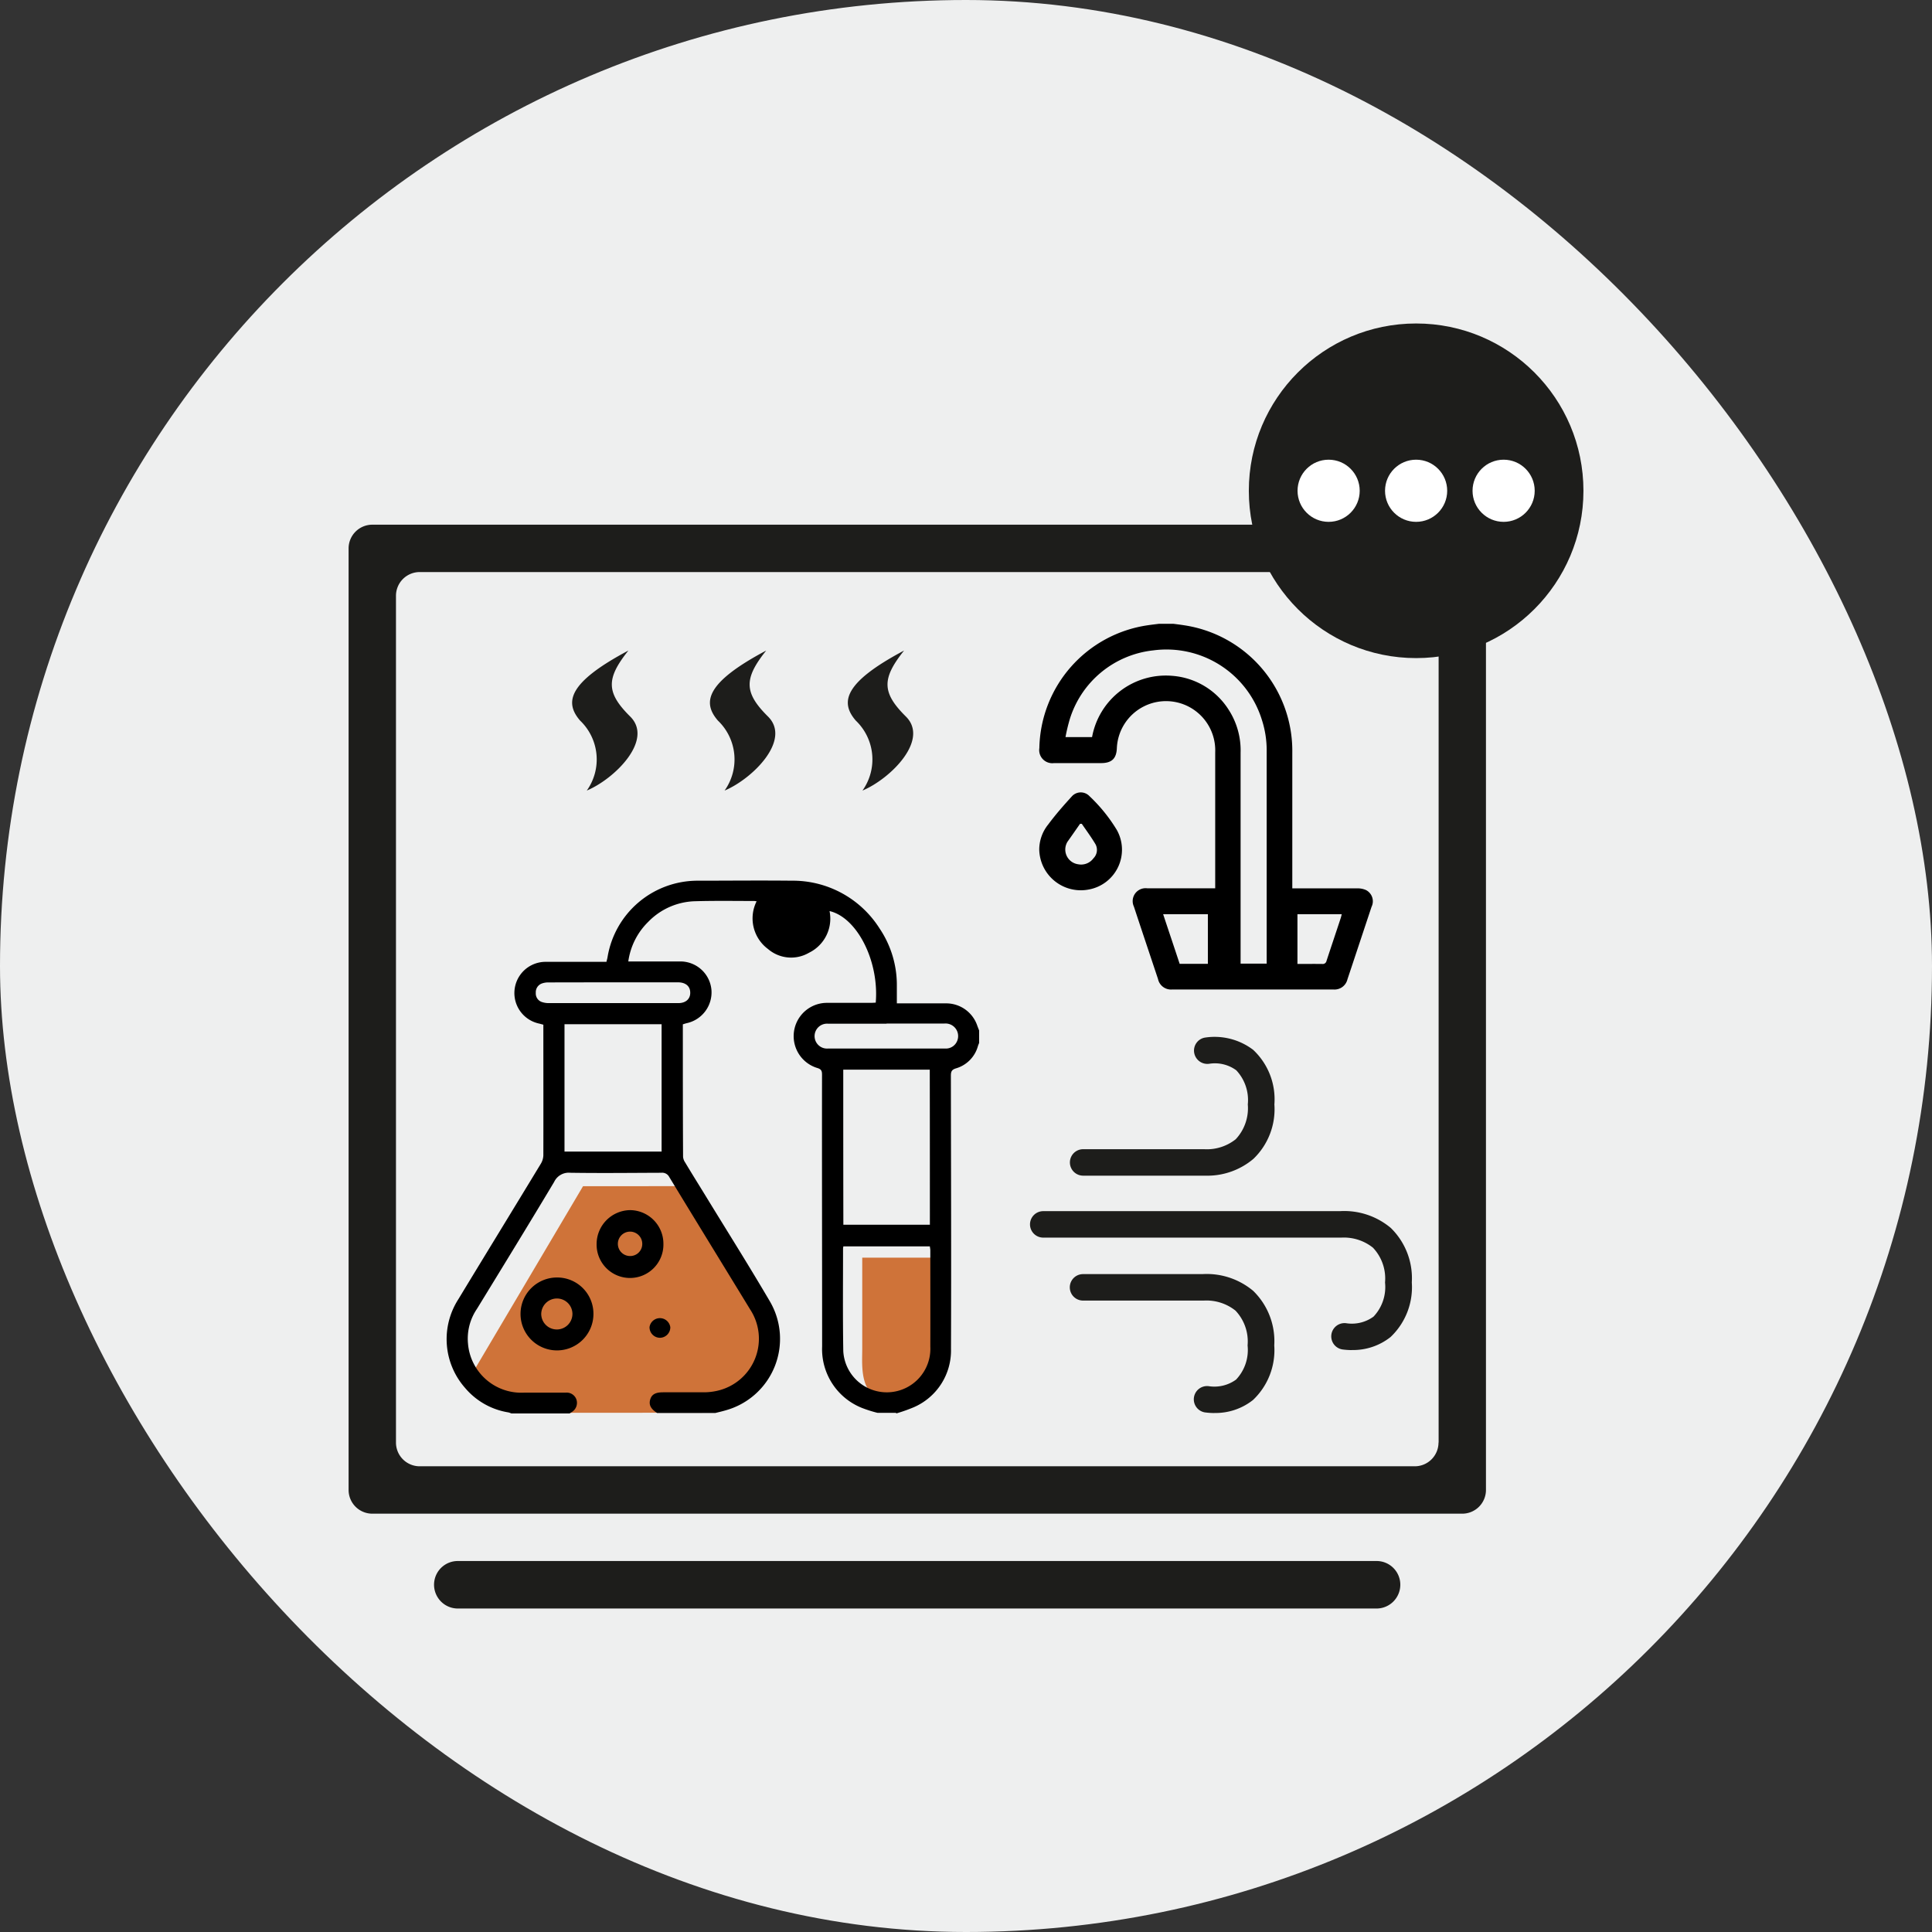
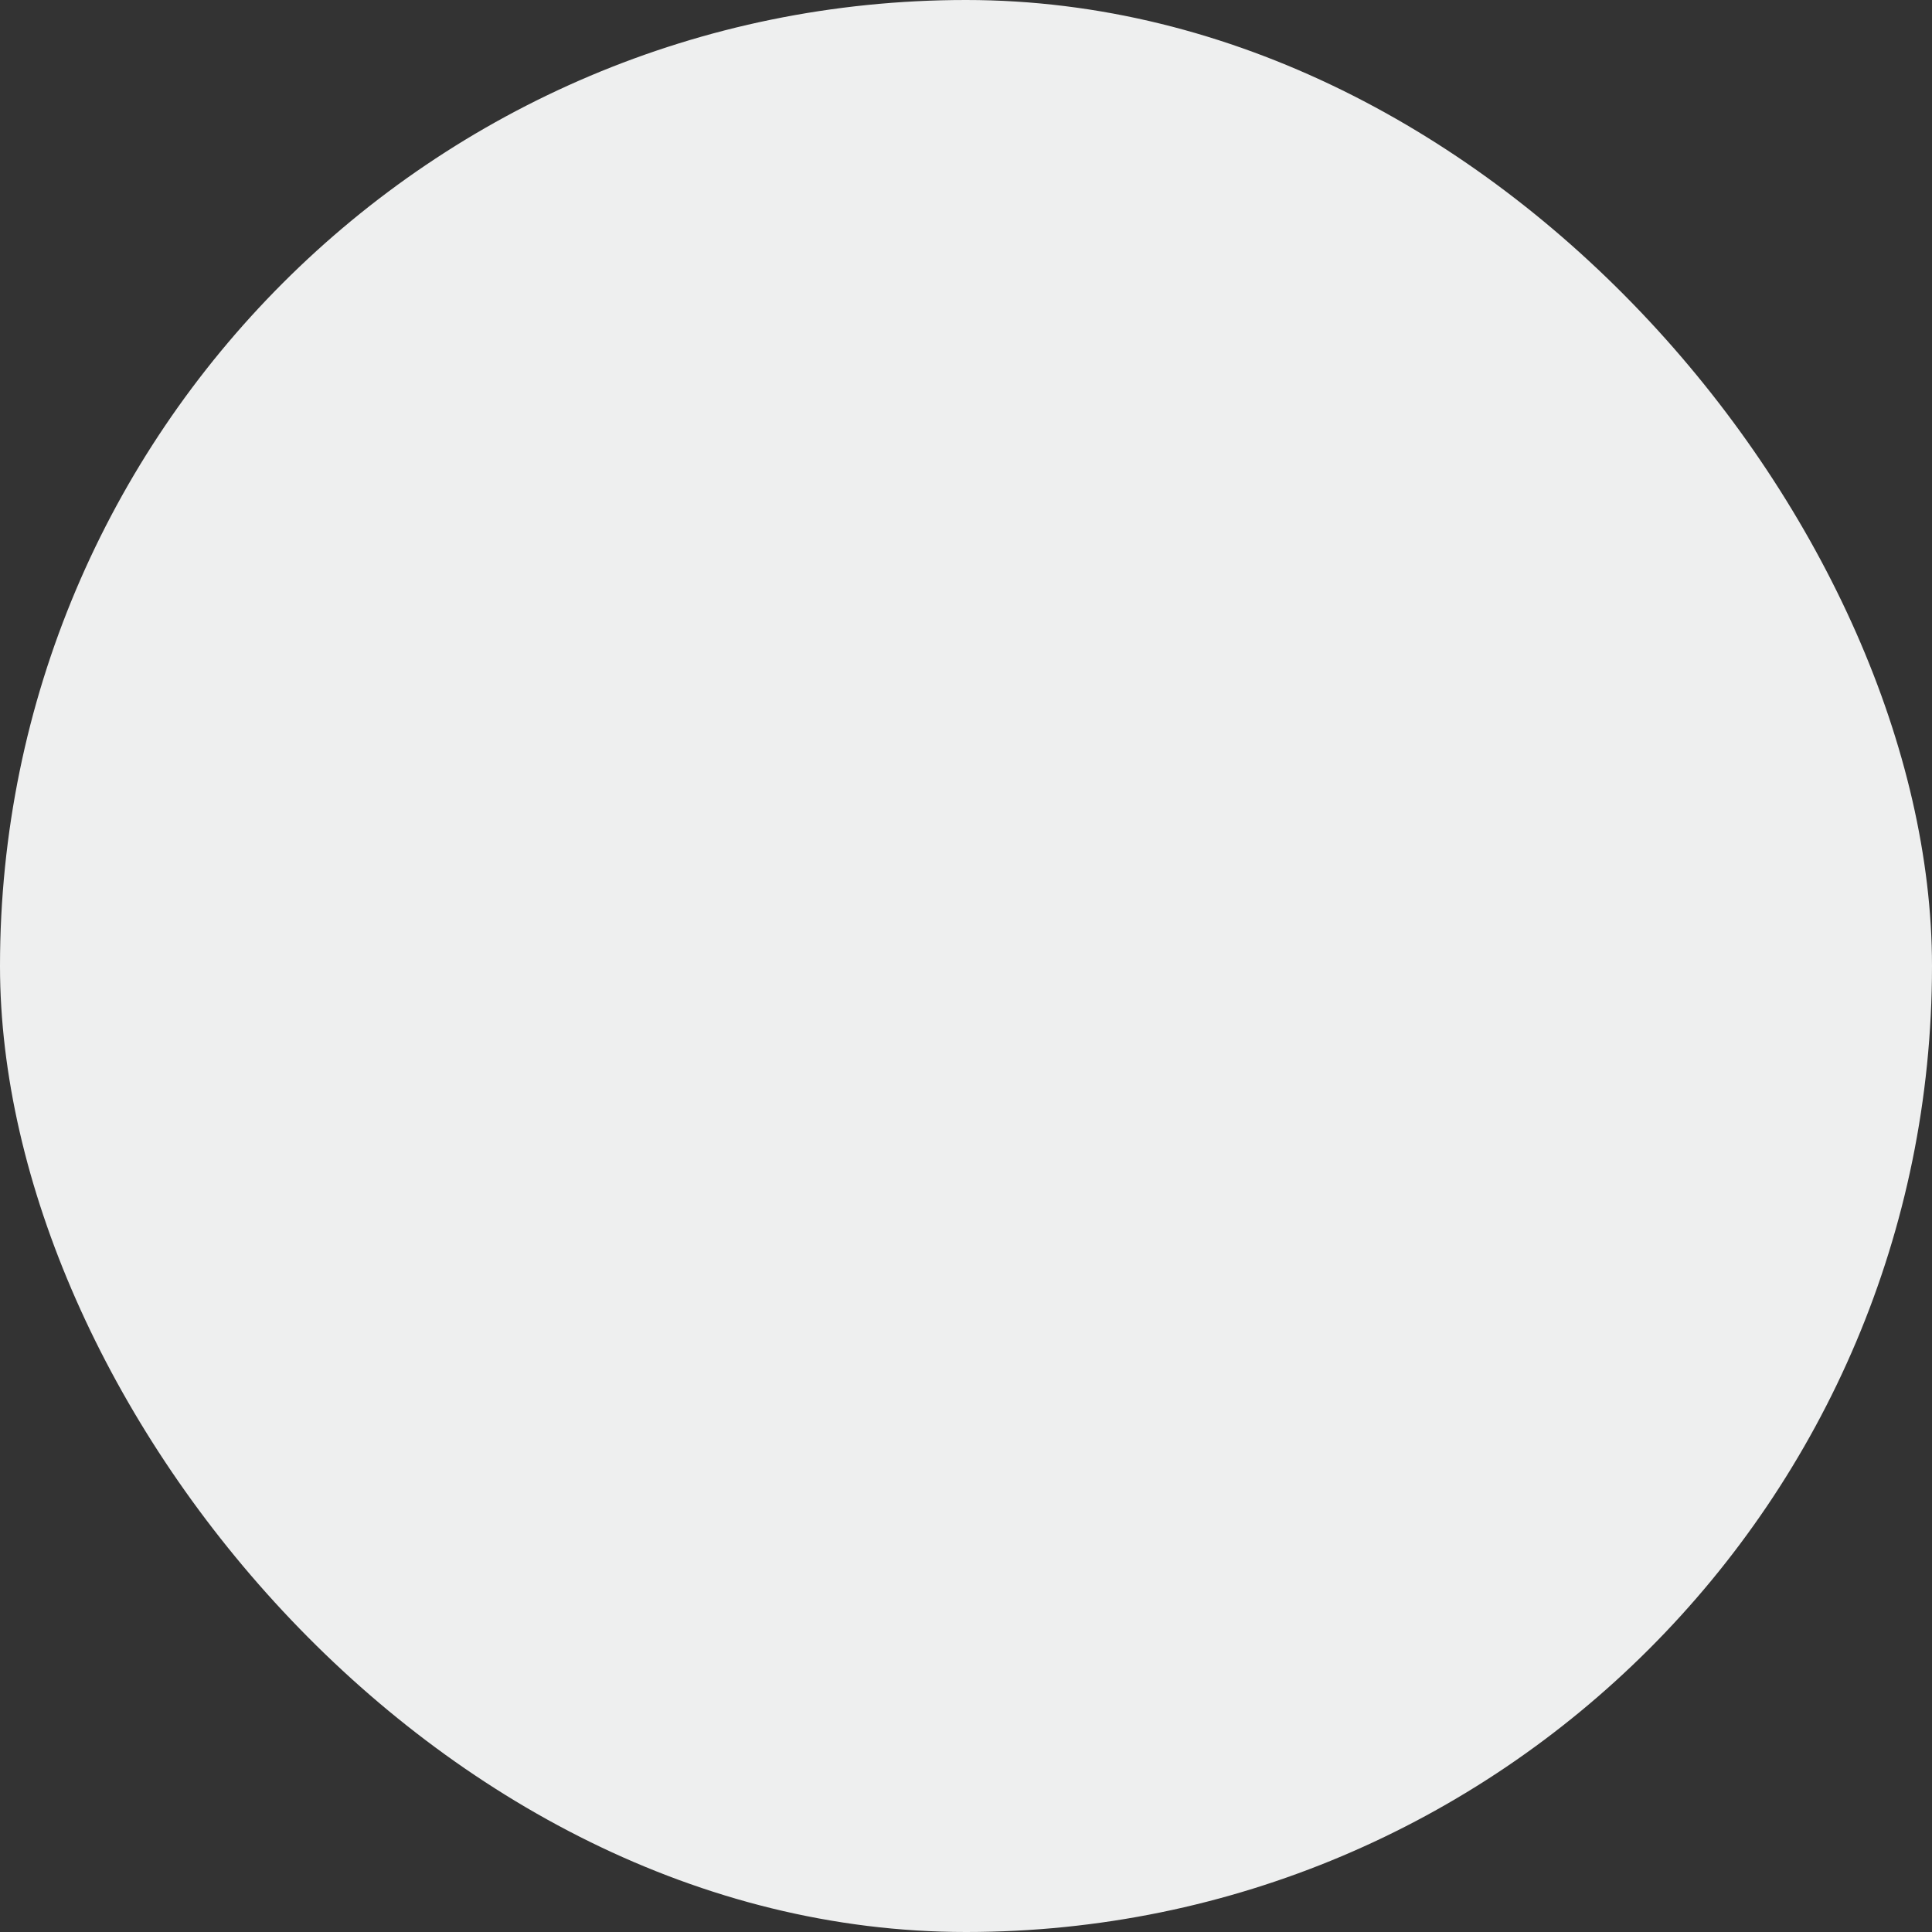
<svg xmlns="http://www.w3.org/2000/svg" width="92" height="92" viewBox="0 0 92 92">
  <rect x="0" y="0" width="92" height="92" fill="#333333" stroke="none" />
  <defs>
    <clipPath id="clip-path">
-       <rect id="Bild_30" data-name="Bild 30" width="92" height="92" rx="46" transform="translate(470 2263)" fill="#eeefef" />
-     </clipPath>
+       </clipPath>
  </defs>
  <g id="Gruppe_3445" data-name="Gruppe 3445" transform="translate(-470 -3294.357)">
    <rect id="Bild_21" data-name="Bild 21" width="92" height="92" rx="46" transform="translate(470 3294.357)" fill="#eeefef" />
    <g id="Gruppe_3444" data-name="Gruppe 3444" transform="translate(0 1031.357)">
      <g id="Gruppe_maskieren_7" data-name="Gruppe maskieren 7" clip-path="url(#clip-path)">
        <g id="Ebene_1" data-name="Ebene 1" transform="translate(487.448 2279.287)">
          <g id="Gruppe_3430" data-name="Gruppe 3430" transform="translate(-0.848 -0.883)">
            <path id="Pfad_4101" data-name="Pfad 4101" d="M7.248,90.862H51a1.131,1.131,0,0,0,.958-.533h0A1.129,1.129,0,0,0,51,88.6H7.248a1.129,1.129,0,0,0-.958,1.728h0A1.129,1.129,0,0,0,7.248,90.862Z" transform="translate(-2.049 -29.67)" fill="#1d1d1b" />
            <path id="Pfad_4102" data-name="Pfad 4102" d="M53.031,14.405H1.13A1.13,1.13,0,0,0,0,15.536V60.374A1.13,1.13,0,0,0,1.13,61.5h51.9a1.13,1.13,0,0,0,1.13-1.13V15.536A1.13,1.13,0,0,0,53.031,14.405ZM51.9,58.113a1.13,1.13,0,0,1-1.13,1.13H3.386a1.13,1.13,0,0,1-1.13-1.13V17.791a1.13,1.13,0,0,1,1.13-1.13h47.39a1.13,1.13,0,0,1,1.13,1.13V58.113Z" transform="translate(0 -4.824)" fill="#1d1d1b" />
            <g id="Gruppe_3424" data-name="Gruppe 3424" transform="translate(32.888 14.302)">
-               <path id="Pfad_4103" data-name="Pfad 4103" d="M55.823,21.5c.172.022.344.043.517.07A6.052,6.052,0,0,1,61.5,27.645V34.1h3.1a.958.958,0,0,1,.409.081.6.6,0,0,1,.264.8c-.318.958-.635,1.911-.953,2.869l-.194.581a.632.632,0,0,1-.673.484h-7.67a.632.632,0,0,1-.678-.5c-.382-1.147-.77-2.3-1.147-3.445a.615.615,0,0,1,.641-.872h3.23V27.623a2.344,2.344,0,0,0-4.683-.215c-.016.511-.242.727-.754.727H50.155a.624.624,0,0,1-.7-.716,6.028,6.028,0,0,1,5.151-5.846c.178-.027.361-.048.538-.07h.678ZM60.28,37.694V27.575a4.685,4.685,0,0,0-.226-1.491,4.756,4.756,0,0,0-5.178-3.316A4.685,4.685,0,0,0,50.9,26.057a8.312,8.312,0,0,0-.2.84h1.265a3.571,3.571,0,0,1,3.827-2.917,3.487,3.487,0,0,1,2.681,1.62,3.563,3.563,0,0,1,.565,2.045V37.683H60.28Zm-2.8,0V35.331H55.35c.264.8.528,1.577.786,2.363Zm6.384-2.363H61.745V37.7c.4,0,.8-.005,1.184,0a.181.181,0,0,0,.2-.145c.226-.689.458-1.373.684-2.062.016-.054.027-.108.043-.167Z" transform="translate(-49.45 -21.503)" />
              <path id="Pfad_4104" data-name="Pfad 4104" d="M49.447,36.288a1.911,1.911,0,0,1,.431-1.195c.344-.463.727-.9,1.114-1.324a.571.571,0,0,1,.85-.016,7.666,7.666,0,0,1,1.3,1.609,1.925,1.925,0,0,1-1.324,2.831A1.98,1.98,0,0,1,49.447,36.288Zm2.019-1.222h-.075c-.2.285-.4.576-.6.856a.708.708,0,0,0,.506,1.071.728.728,0,0,0,.732-.285.565.565,0,0,0,.1-.662c-.2-.339-.436-.657-.657-.98Z" transform="translate(-49.447 -25.544)" />
            </g>
            <g id="Gruppe_3425" data-name="Gruppe 3425" transform="translate(4.67 26.53)">
              <path id="Pfad_4105" data-name="Pfad 4105" d="M40.6,66.88H36.771v4.36c0,.813-.172,2.438,1.394,2.438a2.285,2.285,0,0,0,2.089-1.453l.4-1.8L40.6,66.885Z" transform="translate(-16.982 -48.926)" fill="#cf7339" />
              <path id="Pfad_4106" data-name="Pfad 4106" d="M14.148,61.762,8.91,70.617l.9.764,1.566.565,1.615.608,6.836-.005,2.288-1.308.9-1.308.172-1.222-.732-1.653L19.294,62.1l-.393-.339Z" transform="translate(-7.654 -47.211)" fill="#cf7339" />
              <path id="Pfad_4107" data-name="Pfad 4107" d="M28.431,65.231h-.894a6.039,6.039,0,0,1-.748-.237A3.013,3.013,0,0,1,24.9,62.066c0-4.312-.011-8.623-.005-12.935,0-.183-.032-.264-.231-.323a1.585,1.585,0,0,1,.452-3.1H27.2c.086,0,.172-.005.253-.011.167-1.981-.888-4.053-2.2-4.36a1.807,1.807,0,0,1-.98,1.986,1.688,1.688,0,0,1-1.949-.178,1.814,1.814,0,0,1-.544-2.272,1.054,1.054,0,0,0-.108-.016c-.931,0-1.868-.016-2.8.011a3.224,3.224,0,0,0-2.255.985,3.261,3.261,0,0,0-.947,1.884h2.444A1.484,1.484,0,0,1,19.63,45.1a1.5,1.5,0,0,1-1.163,1.572c-.07.016-.135.038-.2.059,0,2.115,0,4.209.011,6.309a.563.563,0,0,0,.1.269c.318.533.646,1.055.969,1.583,1.023,1.674,2.072,3.337,3.063,5.028a3.532,3.532,0,0,1-2.094,5.189c-.161.048-.328.086-.5.129H17.041c-.307-.2-.4-.393-.328-.641s.258-.344.614-.344h1.906a2.893,2.893,0,0,0,.684-.075,2.541,2.541,0,0,0,1.556-3.87c-1.281-2.1-2.573-4.2-3.854-6.309a.377.377,0,0,0-.377-.2c-1.443.005-2.891.022-4.333,0a.768.768,0,0,0-.77.436c-1.211,2.024-2.444,4.032-3.676,6.045a2.518,2.518,0,0,0-.425,1.669,2.545,2.545,0,0,0,2.675,2.32h1.981a.491.491,0,0,1,.511.344.51.51,0,0,1-.248.592c-.027.016-.054.038-.081.054H10.1a.991.991,0,0,0-.135-.048A3.4,3.4,0,0,1,7.9,64.047a3.511,3.511,0,0,1-.323-4.225c1.308-2.158,2.627-4.306,3.935-6.465a.829.829,0,0,0,.113-.388c.005-2,0-3.994,0-6v-.221c-.086-.022-.151-.043-.226-.059a1.486,1.486,0,0,1,.361-2.934h2.869c.022-.092.043-.161.054-.231a4.345,4.345,0,0,1,4.279-3.633c1.5,0,2.987-.016,4.484,0a4.889,4.889,0,0,1,4.188,2.272,4.815,4.815,0,0,1,.824,2.729v.84H30.8A1.563,1.563,0,0,1,32.29,46.8c.027.075.059.151.086.226v.592c-.022.054-.043.1-.059.156a1.524,1.524,0,0,1-1.033,1.05c-.221.065-.253.161-.253.361.005,4.333.022,8.666.005,12.994a2.942,2.942,0,0,1-1.766,2.783,7.578,7.578,0,0,1-.85.3Zm1.6-8.962c0-2.476,0-4.925-.005-7.38H25.906c0,2.471,0,4.925.005,7.385h4.123ZM17.256,52.791V46.725H12.632v6.066Zm8.656,4.516a.5.5,0,0,0-.016.1c0,1.626-.016,3.251.011,4.877a2.075,2.075,0,0,0,4.145-.21c.005-1.529,0-3.052,0-4.581,0-.065-.016-.124-.022-.188H25.912ZM27.968,46.7h-2.8a.593.593,0,1,0,0,1.184h5.593a.583.583,0,0,0,.571-.366.6.6,0,0,0-.619-.824H27.968Zm-13.032-.98h3.117c.388,0,.608-.237.56-.581-.038-.258-.248-.409-.587-.409-2.051,0-4.107,0-6.158.005a.885.885,0,0,0-.291.043.442.442,0,0,0-.312.452.428.428,0,0,0,.318.447,1.018,1.018,0,0,0,.312.043h3.041Zm9.323-4.01a.588.588,0,1,1-.005-.005Z" transform="translate(-7.021 -39.887)" />
-               <path id="Pfad_4108" data-name="Pfad 4108" d="M15.781,70.051A1.736,1.736,0,1,1,14.053,68.3,1.726,1.726,0,0,1,15.781,70.051ZM14.032,69.3a.747.747,0,0,0-.737.743.743.743,0,1,0,1.486-.022.739.739,0,0,0-.754-.721Z" transform="translate(-8.792 -49.401)" />
+               <path id="Pfad_4108" data-name="Pfad 4108" d="M15.781,70.051A1.736,1.736,0,1,1,14.053,68.3,1.726,1.726,0,0,1,15.781,70.051ZM14.032,69.3a.747.747,0,0,0-.737.743.743.743,0,1,0,1.486-.022.739.739,0,0,0-.754-.721" transform="translate(-8.792 -49.401)" />
              <path id="Pfad_4109" data-name="Pfad 4109" d="M20.937,65.079a1.591,1.591,0,1,1-3.181,0,1.619,1.619,0,0,1,1.593-1.6,1.6,1.6,0,0,1,1.588,1.593Zm-1.007.005a.581.581,0,1,0-.581.581.574.574,0,0,0,.581-.576Z" transform="translate(-10.616 -47.788)" />
              <path id="Pfad_4110" data-name="Pfad 4110" d="M22.534,71.616a.5.5,0,0,1-.5.5.5.5,0,0,1-.49-.511.5.5,0,0,1,.99.011Z" transform="translate(-11.884 -50.346)" />
            </g>
            <g id="Gruppe_3426" data-name="Gruppe 3426" transform="translate(32.453 33.974)">
              <path id="Pfad_4111" data-name="Pfad 4111" d="M58.52,74.674a3.474,3.474,0,0,1-.458-.032.631.631,0,1,1,.221-1.243,1.755,1.755,0,0,0,1.27-.318,2.048,2.048,0,0,0,.549-1.626,2.135,2.135,0,0,0-.576-1.658,2.218,2.218,0,0,0-1.5-.479h-5.76a.63.63,0,0,1,0-1.26h5.684a3.444,3.444,0,0,1,2.422.8,3.343,3.343,0,0,1,1,2.594,3.265,3.265,0,0,1-1.012,2.6,2.869,2.869,0,0,1-1.841.619Z" transform="translate(-49.746 -56.764)" fill="#1d1d1b" />
-               <path id="Pfad_4112" data-name="Pfad 4112" d="M58.132,57.686H52.271a.63.63,0,0,1,0-1.26h5.765a2.206,2.206,0,0,0,1.5-.474,2.158,2.158,0,0,0,.576-1.658,2.071,2.071,0,0,0-.549-1.626,1.72,1.72,0,0,0-1.276-.312.636.636,0,0,1-.727-.517.628.628,0,0,1,.506-.727,3.038,3.038,0,0,1,2.3.581,3.223,3.223,0,0,1,1.012,2.6,3.273,3.273,0,0,1-1,2.594,3.4,3.4,0,0,1-2.245.8Z" transform="translate(-49.746 -51.08)" fill="#1d1d1b" />
              <path id="Pfad_4113" data-name="Pfad 4113" d="M64.111,70.166a3.474,3.474,0,0,1-.458-.032.631.631,0,0,1,.221-1.243,1.755,1.755,0,0,0,1.27-.318,2.048,2.048,0,0,0,.549-1.626,2.135,2.135,0,0,0-.576-1.658,2.218,2.218,0,0,0-1.5-.479h-14.2a.63.63,0,0,1,0-1.26H63.546a3.444,3.444,0,0,1,2.422.8,3.343,3.343,0,0,1,1,2.594,3.265,3.265,0,0,1-1.012,2.6,2.869,2.869,0,0,1-1.841.619Z" transform="translate(-48.792 -55.254)" fill="#1d1d1b" />
            </g>
            <g id="Gruppe_3428" data-name="Gruppe 3428" transform="translate(42.868)">
              <circle id="Ellipse_29" data-name="Ellipse 29" cx="7.967" cy="7.967" r="7.967" fill="#1d1d1b" />
              <g id="Gruppe_3427" data-name="Gruppe 3427" transform="translate(2.32 6.486)">
                <circle id="Ellipse_30" data-name="Ellipse 30" cx="1.48" cy="1.48" r="1.48" fill="#fff" />
                <circle id="Ellipse_31" data-name="Ellipse 31" cx="1.48" cy="1.48" r="1.48" transform="translate(4.166)" fill="#fff" />
                <circle id="Ellipse_32" data-name="Ellipse 32" cx="1.48" cy="1.48" r="1.48" transform="translate(8.333)" fill="#fff" />
              </g>
            </g>
            <g id="Gruppe_3429" data-name="Gruppe 3429" transform="translate(10.645 15.578)">
              <path id="Pfad_4114" data-name="Pfad 4114" d="M18.677,23.426c-1.055,1.324-1.06,1.992.092,3.133,1.13,1.12-.743,2.971-2.067,3.526a2.558,2.558,0,0,0-.318-3.332c-.754-.872-.571-1.809,2.293-3.332Z" transform="translate(-16.005 -23.421)" fill="#1d1d1b" />
              <path id="Pfad_4115" data-name="Pfad 4115" d="M28.542,23.426c-1.055,1.324-1.06,1.992.092,3.133,1.13,1.12-.743,2.971-2.067,3.526a2.558,2.558,0,0,0-.318-3.332c-.754-.872-.571-1.809,2.293-3.332Z" transform="translate(-19.308 -23.421)" fill="#1d1d1b" />
              <path id="Pfad_4116" data-name="Pfad 4116" d="M38.415,23.426c-1.055,1.324-1.06,1.992.092,3.133,1.13,1.12-.743,2.971-2.067,3.526a2.558,2.558,0,0,0-.318-3.332c-.754-.872-.571-1.809,2.293-3.332Z" transform="translate(-22.615 -23.421)" fill="#1d1d1b" />
            </g>
          </g>
        </g>
      </g>
    </g>
  </g>
</svg>